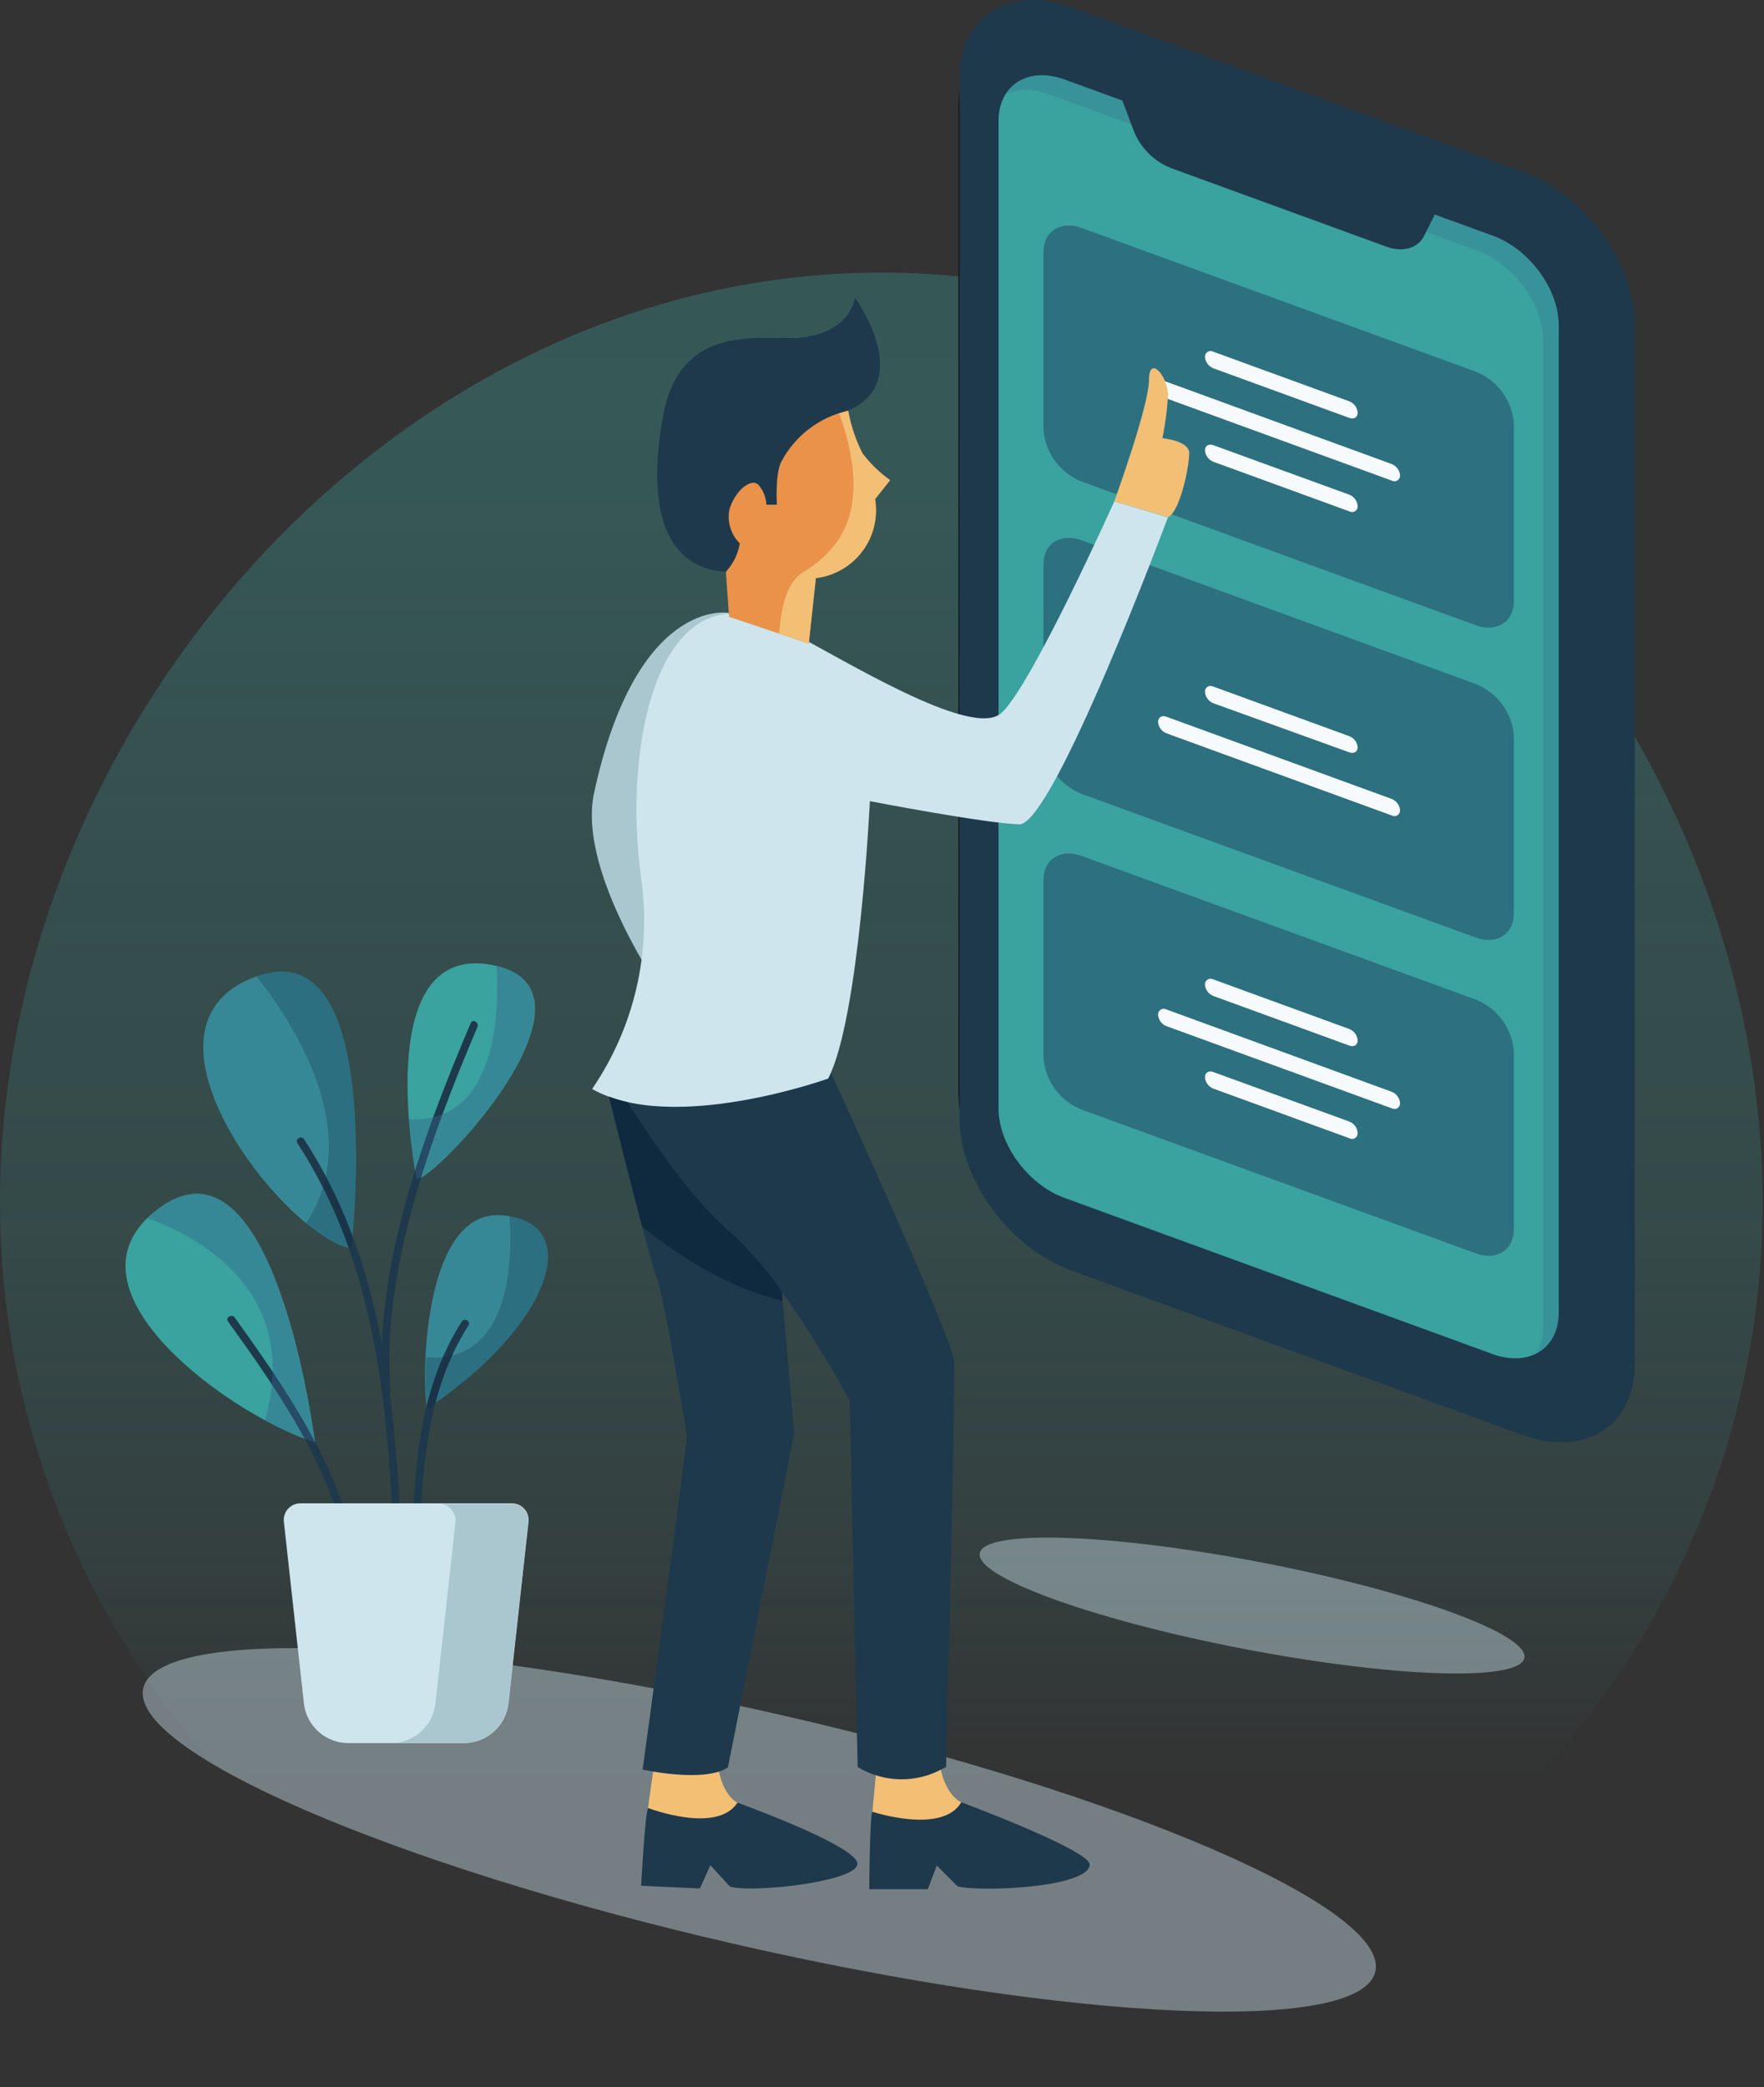
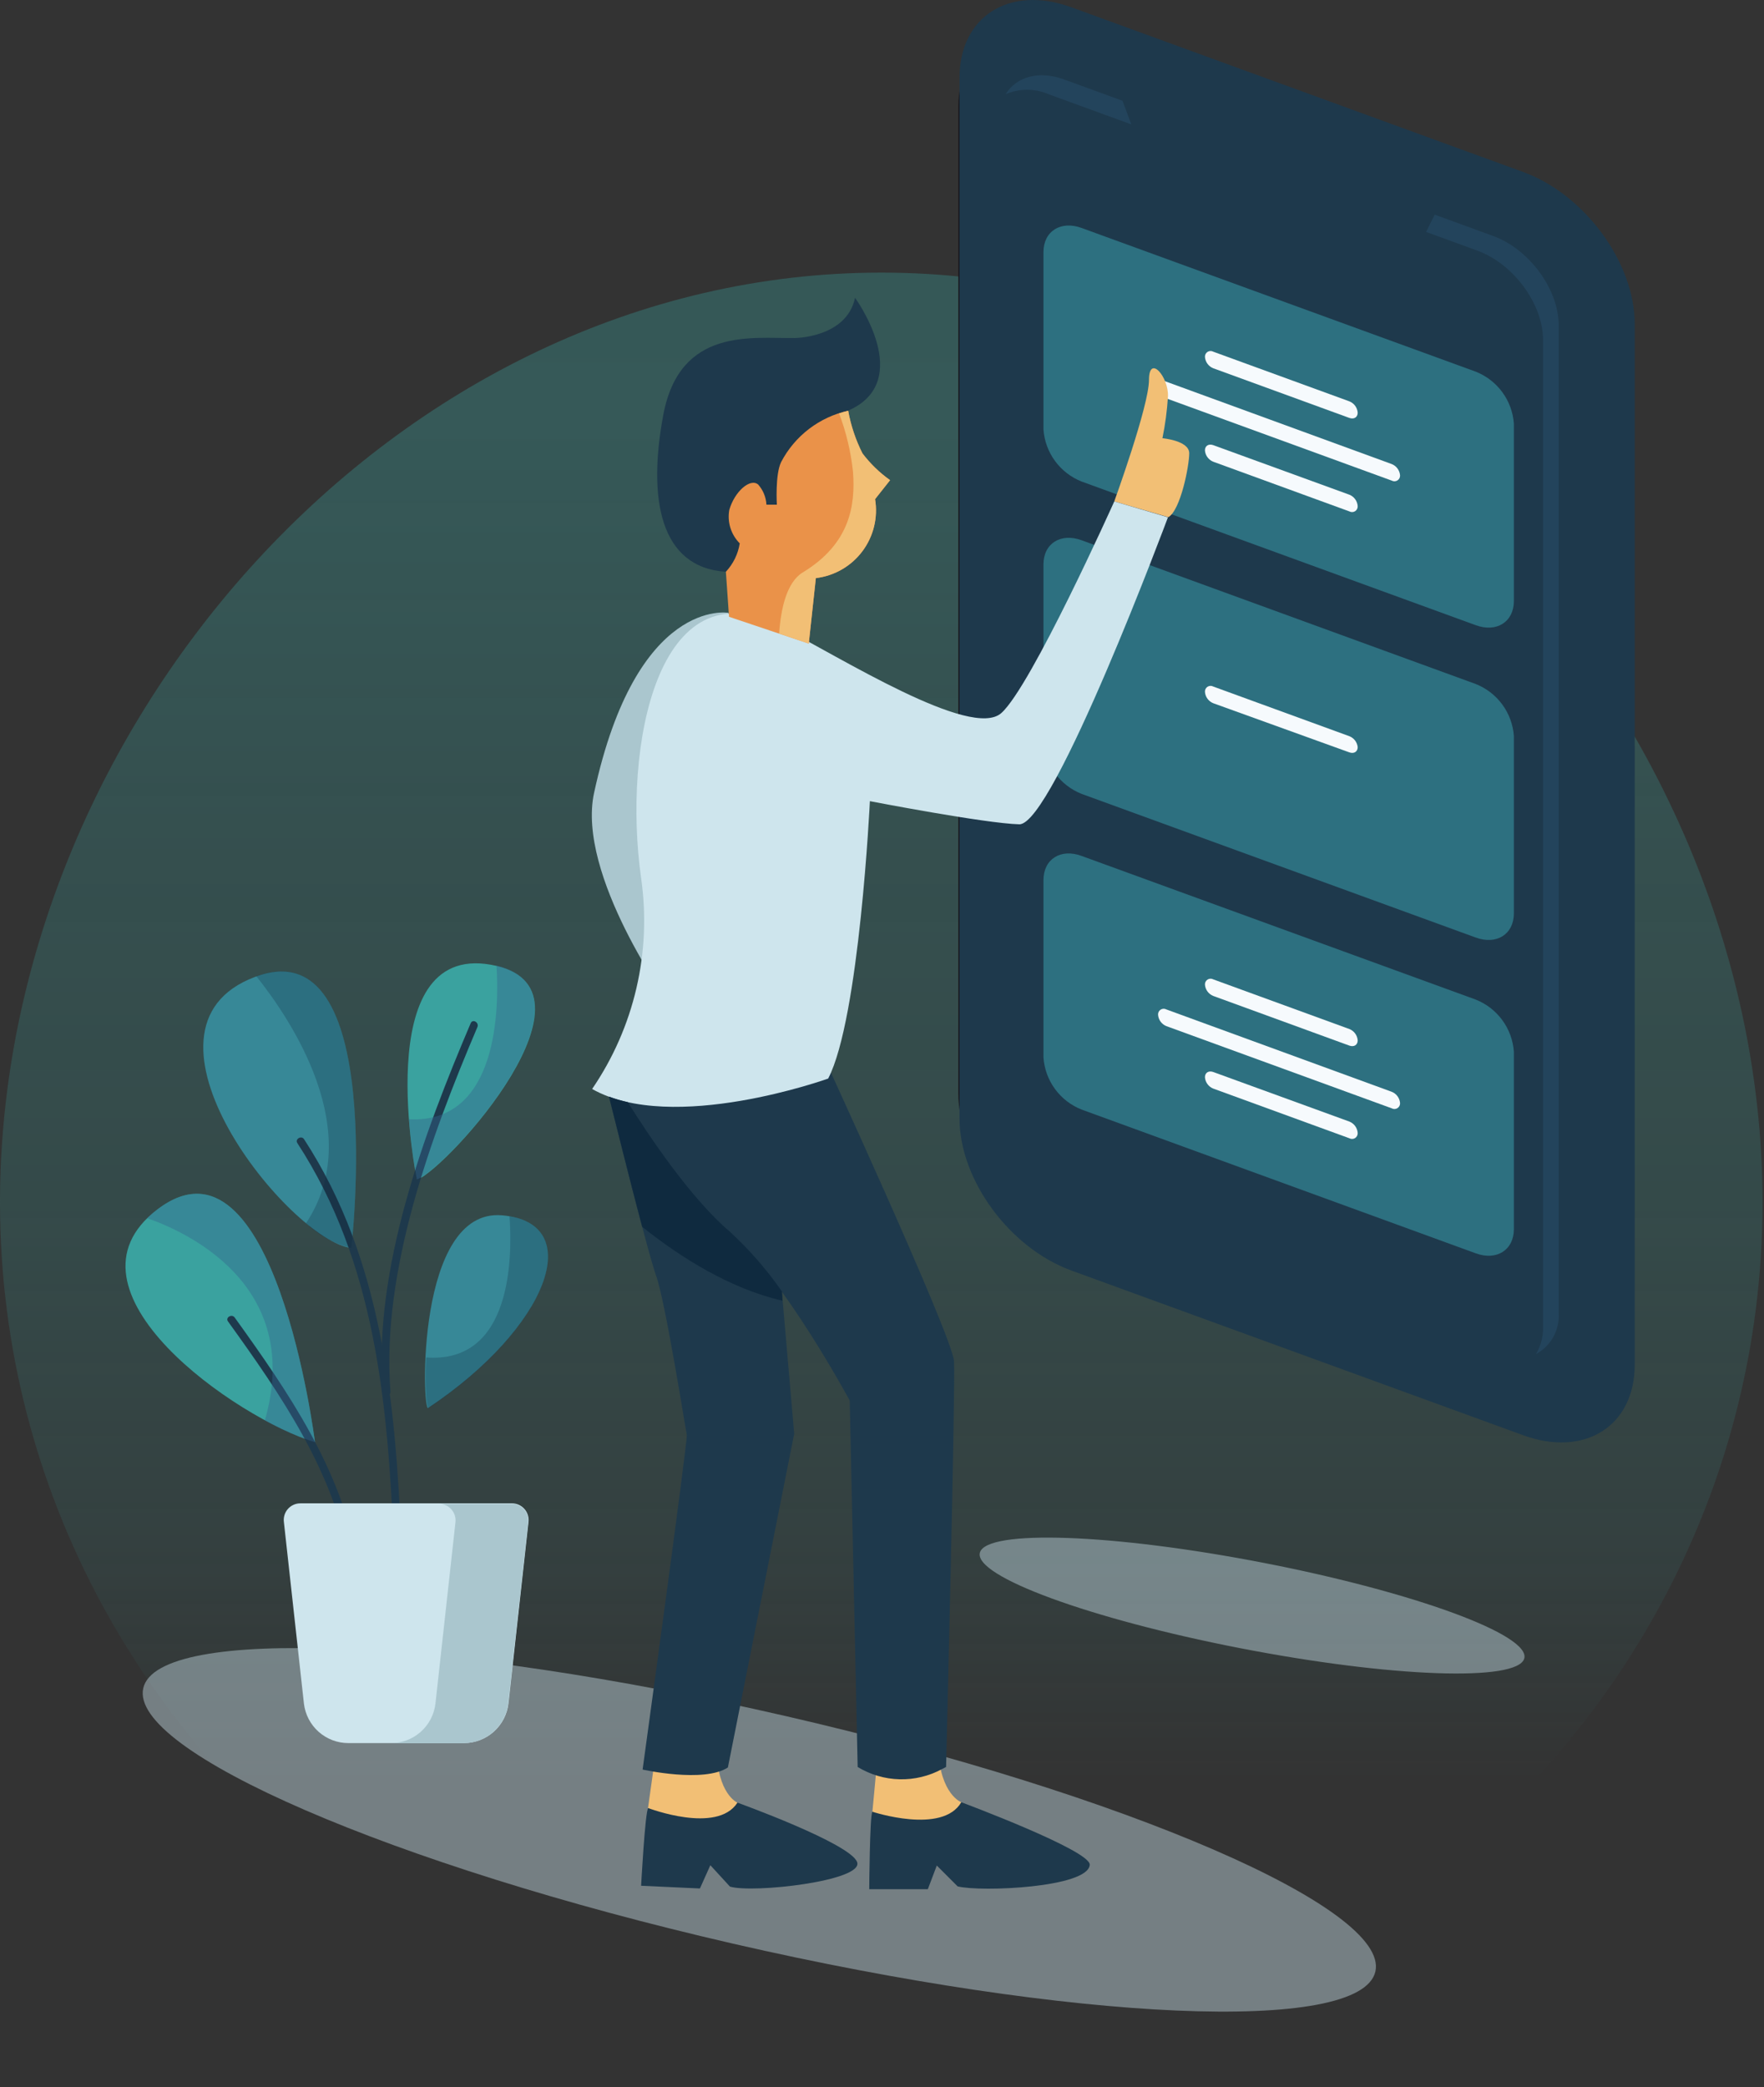
<svg xmlns="http://www.w3.org/2000/svg" width="339" height="401" viewBox="0 0 339 401" fill="none">
  <rect x="0" y="0" width="339" height="401" fill="#333333" stroke="none" />
  <path opacity="0.42" d="M71.871 366.29H266.847C310.307 336.336 338.719 286.925 338.719 231.003C338.719 139.596 262.9 52.377 169.369 52.377C75.838 52.377 0 139.596 0 231.003C0.02 286.925 28.432 336.336 71.871 366.29Z" fill="url(#paint0_linear_1633_10385)" />
  <path opacity="0.43" d="M264.316 378.789C267.093 366.71 216.339 344.73 150.953 329.695C85.567 314.659 30.309 312.262 27.532 324.341C24.754 336.419 75.508 358.4 140.895 373.435C206.281 388.471 261.538 390.868 264.316 378.789Z" fill="#CEE5ED" />
  <path d="M204.516 237.816C193.296 233.809 184.179 221.306 184.179 210.126V20.439C184.179 9.259 193.296 3.488 204.516 7.576L286.927 37.63C298.147 41.738 307.284 54.161 307.284 65.341V255.028C307.284 266.188 298.147 271.959 286.927 267.871L204.516 237.816Z" fill="#17161C" />
  <path d="M205.858 244.089C194.017 239.761 184.399 226.678 184.399 214.896V14.931C184.399 3.149 194.017 -2.922 205.858 1.386L292.717 33.044C304.539 37.352 314.156 50.456 314.156 62.237V262.202C314.156 273.984 304.539 280.055 292.717 275.747L205.858 244.089Z" fill="#1E394C" />
-   <path d="M204.513 230.127C197.56 227.582 191.89 219.888 191.89 212.955V23.269C191.89 16.336 197.56 12.749 204.513 15.254L286.924 45.309C293.876 47.834 299.547 55.548 299.547 62.48V252.167C299.547 259.1 293.876 262.666 286.924 260.182L204.513 230.127Z" fill="#3AA29F" />
  <path opacity="0.25" d="M286.922 45.329L204.511 15.274C199.602 13.471 195.335 14.753 193.251 18.099C194.554 17.538 195.959 17.248 197.378 17.248C198.798 17.248 200.202 17.538 201.506 18.099L283.916 48.154C290.869 50.699 296.539 58.393 296.539 65.326V255.012C296.578 256.822 296.106 258.607 295.177 260.161C296.584 259.402 297.744 258.254 298.518 256.854C299.292 255.455 299.649 253.863 299.545 252.267V62.5C299.545 55.568 293.875 47.853 286.922 45.329Z" fill="#34648C" />
  <path d="M276.365 39.959L215.073 17.618L217.798 24.931C218.427 26.589 219.393 28.098 220.635 29.363C221.876 30.629 223.366 31.623 225.011 32.285L266.427 47.392C269.572 48.535 272.438 47.693 273.64 45.389L276.365 39.959Z" fill="#1E394C" />
  <path d="M283.58 71.397L207.882 43.807C203.874 42.324 200.528 44.408 200.528 48.436V82.498C200.681 84.689 201.45 86.793 202.748 88.566C204.045 90.339 205.818 91.708 207.861 92.516L283.58 120.107C287.587 121.589 290.933 119.505 290.933 115.458V81.396C290.775 79.205 290.001 77.104 288.7 75.335C287.399 73.566 285.624 72.201 283.58 71.397Z" fill="#2D7080" />
  <path d="M283.58 131.409L207.861 103.799C203.854 102.336 200.528 104.4 200.528 108.447V142.51C200.681 144.701 201.45 146.805 202.748 148.578C204.045 150.351 205.818 151.72 207.861 152.528L283.58 180.118C287.587 181.601 290.933 179.517 290.933 175.47V141.408C290.775 139.217 290.001 137.116 288.7 135.347C287.399 133.578 285.624 132.213 283.58 131.409Z" fill="#2D7080" />
  <path d="M283.58 192.039L207.861 164.449C203.854 162.966 200.528 165.05 200.528 169.097V203.159C200.678 205.352 201.447 207.457 202.745 209.23C204.043 211.003 205.817 212.372 207.861 213.178L283.58 240.788C287.587 242.271 290.933 240.187 290.933 236.14V202.077C290.78 199.88 290.009 197.772 288.707 195.995C287.406 194.219 285.628 192.847 283.58 192.039Z" fill="#2D7080" />
  <path d="M259.315 77.108L233.168 67.571C232.997 67.477 232.805 67.43 232.61 67.436C232.416 67.442 232.226 67.501 232.062 67.605C231.898 67.71 231.765 67.857 231.678 68.031C231.59 68.204 231.551 68.398 231.565 68.593C231.603 69.067 231.773 69.521 232.056 69.904C232.34 70.287 232.725 70.582 233.168 70.757L259.315 80.294C260.197 80.615 260.918 80.174 260.918 79.292C260.884 78.814 260.715 78.355 260.432 77.969C260.148 77.583 259.761 77.284 259.315 77.108Z" fill="#F6FAFD" />
  <path d="M259.313 95.045L233.165 85.527C232.283 85.207 231.562 85.647 231.562 86.529C231.596 87.007 231.765 87.466 232.049 87.852C232.332 88.239 232.719 88.537 233.165 88.713L259.313 98.251C259.483 98.345 259.676 98.391 259.87 98.385C260.065 98.379 260.254 98.321 260.418 98.216C260.582 98.111 260.715 97.965 260.802 97.791C260.89 97.617 260.929 97.423 260.916 97.229C260.881 96.751 260.713 96.292 260.429 95.906C260.145 95.519 259.758 95.221 259.313 95.045Z" fill="#F6FAFD" />
  <path d="M267.375 89.129L224.156 73.34C223.986 73.246 223.793 73.2 223.599 73.206C223.404 73.212 223.215 73.27 223.051 73.375C222.887 73.479 222.754 73.626 222.666 73.8C222.579 73.974 222.539 74.168 222.553 74.362C222.587 74.84 222.756 75.299 223.04 75.685C223.323 76.072 223.71 76.37 224.156 76.546L267.455 92.335C267.625 92.429 267.818 92.475 268.012 92.469C268.207 92.463 268.396 92.405 268.56 92.3C268.724 92.196 268.857 92.049 268.945 91.875C269.032 91.701 269.071 91.507 269.058 91.313C269.017 90.826 268.836 90.361 268.538 89.973C268.239 89.586 267.836 89.293 267.375 89.129Z" fill="#F6FAFD" />
  <path d="M259.315 141.444L233.168 131.907C232.997 131.812 232.805 131.766 232.61 131.772C232.416 131.778 232.226 131.837 232.062 131.941C231.898 132.046 231.765 132.193 231.678 132.366C231.59 132.54 231.551 132.734 231.565 132.928C231.599 133.406 231.768 133.865 232.051 134.251C232.335 134.638 232.722 134.936 233.168 135.112L259.315 144.55C260.197 144.87 260.918 144.429 260.918 143.548C260.87 143.084 260.694 142.642 260.412 142.271C260.129 141.9 259.75 141.614 259.315 141.444Z" fill="#F6FAFD" />
-   <path d="M267.372 153.468L224.153 137.699C223.272 137.379 222.55 137.819 222.55 138.701C222.585 139.179 222.753 139.638 223.037 140.024C223.321 140.41 223.707 140.709 224.153 140.885L267.452 156.674C267.623 156.768 267.815 156.815 268.01 156.808C268.204 156.802 268.393 156.744 268.557 156.639C268.722 156.535 268.854 156.388 268.942 156.214C269.03 156.04 269.069 155.846 269.055 155.652C269.014 155.165 268.834 154.7 268.535 154.312C268.237 153.925 267.833 153.632 267.372 153.468Z" fill="#F6FAFD" />
  <path d="M259.315 197.704L233.168 188.166C232.997 188.072 232.805 188.026 232.61 188.032C232.416 188.038 232.226 188.096 232.062 188.201C231.898 188.305 231.765 188.452 231.678 188.626C231.59 188.8 231.551 188.994 231.565 189.188C231.603 189.663 231.773 190.117 232.056 190.5C232.34 190.882 232.725 191.178 233.168 191.352L259.315 200.89C260.197 201.21 260.918 200.769 260.918 199.888C260.884 199.41 260.715 198.951 260.432 198.565C260.148 198.178 259.761 197.88 259.315 197.704Z" fill="#F6FAFD" />
  <path d="M259.313 215.482L233.165 205.965C232.283 205.644 231.562 206.085 231.562 206.967C231.596 207.445 231.765 207.903 232.049 208.29C232.332 208.676 232.719 208.975 233.165 209.151L259.313 218.688C259.483 218.782 259.676 218.829 259.87 218.823C260.065 218.817 260.254 218.758 260.418 218.654C260.582 218.549 260.715 218.402 260.802 218.228C260.89 218.054 260.929 217.86 260.916 217.666C260.881 217.188 260.713 216.73 260.429 216.343C260.145 215.957 259.758 215.658 259.313 215.482Z" fill="#F6FAFD" />
  <path d="M267.375 209.732L224.156 193.943C223.986 193.849 223.793 193.802 223.599 193.808C223.404 193.814 223.215 193.873 223.051 193.977C222.887 194.082 222.754 194.229 222.666 194.403C222.579 194.576 222.539 194.77 222.553 194.965C222.587 195.443 222.756 195.901 223.04 196.288C223.323 196.674 223.71 196.972 224.156 197.149L267.455 212.937C267.625 213.032 267.818 213.078 268.012 213.072C268.207 213.066 268.396 213.008 268.56 212.903C268.724 212.798 268.857 212.651 268.945 212.478C269.032 212.304 269.071 212.11 269.058 211.916C269.017 211.428 268.836 210.963 268.538 210.576C268.239 210.189 267.836 209.895 267.375 209.732Z" fill="#F6FAFD" />
  <path d="M184.741 346.256C184.741 346.256 180.734 344.834 180.293 336.138H168.772L167.65 348.16L176.246 355.333L183.739 351.586L184.741 346.256Z" fill="#F2BF75" />
  <path d="M167.647 348.081C167.647 348.081 181.112 352.529 184.738 346.258C184.738 346.258 209.604 355.515 209.424 358.28C209.123 362.648 188.585 363.549 184.037 362.427L180.03 358.42L178.307 362.968H167.046C167.046 362.968 167.146 348.782 167.647 348.081Z" fill="#1E394C" />
  <path d="M141.724 346.339C141.724 346.339 137.857 344.756 137.717 336.041L126.196 335.52L124.532 347.381L132.788 354.955L140.442 351.549L141.724 346.339Z" fill="#F2BF75" />
  <path d="M124.571 347.379C124.571 347.379 137.795 352.448 141.722 346.337C141.722 346.337 163.482 354.171 164.724 357.778C165.967 361.384 144.688 363.789 140.28 362.466L136.513 358.359L134.509 362.827L123.208 362.306C123.208 362.306 123.97 348.06 124.571 347.379Z" fill="#1E394C" />
  <path d="M116.802 209.743C116.802 209.743 124.295 240.079 126.098 245.128C127.902 250.177 131.769 274.782 131.989 275.664C132.21 276.545 123.494 339.981 123.494 339.981C123.494 339.981 135.235 342.606 139.884 339.58L152.627 275.463L147.157 212.368L116.802 209.743Z" fill="#1E394C" />
  <path d="M118.419 208.125C118.419 208.125 129.94 227.841 140.259 236.637C150.578 245.433 163.301 269.096 163.301 269.096L164.824 339.485C167.255 340.963 170.031 341.778 172.875 341.848C175.72 341.919 178.533 341.242 181.034 339.886L181.815 339.485C181.815 339.485 183.638 266.371 183.338 261.522C183.037 256.674 157.29 200.852 157.29 200.852L118.419 208.125Z" fill="#1E394C" />
  <path d="M163 78.913C163 78.913 153.983 110.772 139.497 109.85C126.814 109.049 124.45 95.824 127.475 79.675C130.661 62.824 144.566 65.048 152.661 64.948C152.661 64.948 162.679 64.948 164.322 57.214C164.322 57.214 176.004 73.243 162.96 78.913" fill="#1E394C" />
  <path d="M139.998 117.739C139.998 117.739 122.345 114.613 114.17 152.322C110.744 168.131 128.737 192.956 128.737 192.956L147.531 156.77L139.998 117.739Z" fill="#AAC6CE" />
  <path d="M214.135 96.337C214.135 96.337 220.808 77.983 220.808 72.994C220.808 68.005 224.615 72.373 224.454 76.18C224.29 78.873 223.935 81.551 223.392 84.195C223.392 84.195 228.542 84.635 228.542 87.08C228.542 89.524 226.879 98 224.535 99.362L214.135 96.337Z" fill="#F2BF75" />
  <path d="M149.819 120.303C161.54 126.314 186.666 142.143 192.437 136.993C198.207 131.844 214.137 96.339 214.137 96.339L224.455 99.384C224.455 99.384 202.415 158.532 195.883 158.372C189.351 158.212 167.171 153.924 167.171 153.924C167.171 153.924 165.167 195.68 159.156 207.221C159.156 207.221 129.261 217.981 113.793 209.225C121.889 197.381 125.249 182.932 123.21 168.731C119.624 143.445 126.376 108.261 149.819 120.303Z" fill="#CEE5ED" />
  <path d="M163.001 78.91C163.516 81.76 164.44 84.52 165.746 87.105C167.244 89.081 169.034 90.818 171.055 92.254L168.17 95.901C168.461 97.65 168.395 99.439 167.975 101.162C167.555 102.884 166.79 104.503 165.726 105.921C164.662 107.339 163.321 108.526 161.785 109.411C160.249 110.296 158.55 110.86 156.789 111.069L155.427 123.652L140.099 118.502L139.498 109.847C140.91 108.337 141.838 106.439 142.162 104.397C141.331 103.564 140.715 102.541 140.366 101.418C140.017 100.294 139.946 99.102 140.159 97.945C141.161 94.459 144.166 91.794 145.709 93.096C146.656 94.171 147.214 95.533 147.292 96.963H149.295C149.295 96.963 148.935 91.173 150.117 88.768C151.416 86.285 153.242 84.116 155.467 82.413C157.693 80.71 160.264 79.514 163.001 78.91Z" fill="#EA9249" />
  <path d="M155.424 123.652L156.786 111.069C158.546 110.86 160.246 110.296 161.782 109.411C163.318 108.526 164.659 107.339 165.723 105.921C166.787 104.503 167.552 102.884 167.972 101.162C168.392 99.439 168.458 97.65 168.167 95.901L171.052 92.254C169.031 90.818 167.24 89.081 165.742 87.105C164.437 84.52 163.513 81.76 162.997 78.91C162.396 79.05 161.835 79.251 161.254 79.431C162.613 83.016 163.509 86.76 163.919 90.571C164.42 97.083 163.378 104.457 154.261 109.987C151.176 111.87 150.054 116.96 149.733 121.728L155.424 123.652Z" fill="#F2BF75" />
  <path d="M150.376 249.901C140.358 247.617 130.76 241.586 123.407 235.695C121.002 226.619 117.917 214.196 117.035 210.689C118.211 211.128 119.416 211.482 120.641 211.751C124.468 217.863 132.663 230.205 140.257 236.637C144.01 240.09 147.37 243.947 150.276 248.138L150.376 249.901Z" fill="#0F2A3F" />
  <path opacity="0.43" d="M292.977 318.228C292.816 313.439 269.273 305.184 240.361 299.794C211.448 294.405 188.105 293.924 188.265 298.713C188.426 303.501 211.969 311.756 240.882 317.146C269.794 322.536 293.117 323.017 292.977 318.228Z" fill="#CEE5ED" />
  <path d="M67.528 239.784C67.528 239.784 74.601 177.971 49.014 187.689C22.646 197.547 55.707 238.401 67.528 239.784Z" fill="#378897" />
  <path d="M60.535 277.095C60.535 277.095 52.761 215.222 30.26 232.354C9.883 247.862 45.468 272.527 60.535 277.095Z" fill="#3AA29F" />
  <path d="M43.82 253.89C54.099 268.156 64.117 282.683 67.303 300.335C67.483 301.277 68.906 300.876 68.725 299.934C65.519 282.162 55.461 267.535 45.102 253.129C44.541 252.367 43.259 253.129 43.82 253.89Z" fill="#1E394C" />
  <path d="M80.113 226.7C80.113 226.7 70.876 181.217 94.299 185.345C117.721 189.472 86.024 224.436 80.113 226.7Z" fill="#3AA29F" />
  <path d="M82.291 270.501C81.089 271.303 79.927 232.111 96.457 233.494C112.988 234.876 105.314 255.153 82.291 270.501Z" fill="#378897" />
  <path d="M75.034 267.34C73.251 244.297 82.808 218.33 91.744 197.332C92.125 196.45 90.843 195.709 90.462 196.57C81.385 217.929 71.728 243.817 73.551 267.34C73.551 268.301 75.114 268.301 75.034 267.34Z" fill="#1E394C" />
  <path d="M77.164 296.606C75.961 269.577 73.577 242.127 58.429 218.864C57.908 218.083 56.626 218.864 57.147 219.626C72.174 242.668 74.499 269.717 75.681 296.606C75.681 297.548 77.204 297.568 77.164 296.606Z" fill="#1E394C" />
-   <path d="M80.627 295.426C81.248 281.2 82.19 266.994 90.024 254.652C90.525 253.85 89.243 253.089 88.742 253.91C80.727 266.433 79.765 280.98 79.144 295.426C79.144 296.368 80.587 296.368 80.627 295.426Z" fill="#1E394C" />
  <path d="M54.561 292.459L58.408 327.322C58.658 329.41 59.665 331.334 61.238 332.73C62.811 334.126 64.841 334.896 66.944 334.896H89.164C91.282 334.895 93.324 334.113 94.902 332.702C96.481 331.29 97.483 329.346 97.72 327.242L101.567 292.379C101.615 291.932 101.568 291.479 101.429 291.052C101.291 290.624 101.064 290.23 100.764 289.896C100.464 289.561 100.096 289.294 99.686 289.11C99.275 288.927 98.831 288.832 98.381 288.832H57.727C57.27 288.831 56.819 288.927 56.403 289.115C55.987 289.304 55.616 289.579 55.316 289.923C55.016 290.267 54.793 290.671 54.663 291.109C54.532 291.546 54.498 292.007 54.561 292.459Z" fill="#CEE5ED" />
  <path d="M98.388 288.918H84.362C84.811 288.918 85.254 289.013 85.664 289.196C86.074 289.38 86.44 289.647 86.739 289.982C87.038 290.317 87.263 290.711 87.399 291.139C87.534 291.567 87.579 292.019 87.528 292.464L83.681 327.328C83.43 329.426 82.414 331.359 80.829 332.756C79.243 334.153 77.198 334.917 75.085 334.902H89.111C91.228 334.9 93.271 334.119 94.849 332.707C96.427 331.296 97.43 329.352 97.666 327.248L101.513 292.384C101.549 291.949 101.495 291.51 101.355 291.096C101.215 290.682 100.992 290.301 100.699 289.976C100.406 289.652 100.05 289.39 99.653 289.208C99.255 289.026 98.825 288.927 98.388 288.918Z" fill="#AAC6CE" />
  <path opacity="0.26" d="M58.811 235.016C61.249 237.341 64.254 238.986 67.527 239.784C67.527 239.784 74.56 178.372 49.254 187.549C56.006 196.004 70.433 217.524 58.811 235.016Z" fill="#0F2A3F" />
  <path opacity="0.26" d="M97.918 233.677C98.48 241.451 98.419 262.029 81.889 260.806C81.609 266.517 82.009 270.825 82.41 270.504C104.631 255.617 112.525 236.081 97.918 233.677Z" fill="#0F2A3F" />
  <path opacity="0.42" d="M95.415 185.503C95.935 193.518 95.815 215.939 78.604 215.037C78.896 218.915 79.398 222.774 80.106 226.598C85.897 224.474 116.593 190.632 95.415 185.503Z" fill="#34648C" />
  <path opacity="0.42" d="M60.535 277.095C60.535 277.095 52.76 215.222 30.259 232.354C29.551 232.865 28.881 233.427 28.256 234.037C35.288 236.461 58.471 246.6 50.897 272.908C53.963 274.62 57.191 276.023 60.535 277.095Z" fill="#34648C" />
  <defs>
    <linearGradient id="paint0_linear_1633_10385" x1="169.389" y1="342.246" x2="169.389" y2="-6.39" gradientUnits="userSpaceOnUse">
      <stop stop-color="#3AA29F" stop-opacity="0" />
      <stop offset="0.13" stop-color="#3AA29F" stop-opacity="0.28" />
      <stop offset="0.31" stop-color="#3AA29F" stop-opacity="0.49" />
      <stop offset="0.52" stop-color="#3AA29F" stop-opacity="0.61" />
      <stop offset="0.75" stop-color="#3AA29F" stop-opacity="0.81" />
      <stop offset="1" stop-color="#3AA29F" stop-opacity="0.74" />
    </linearGradient>
  </defs>
</svg>